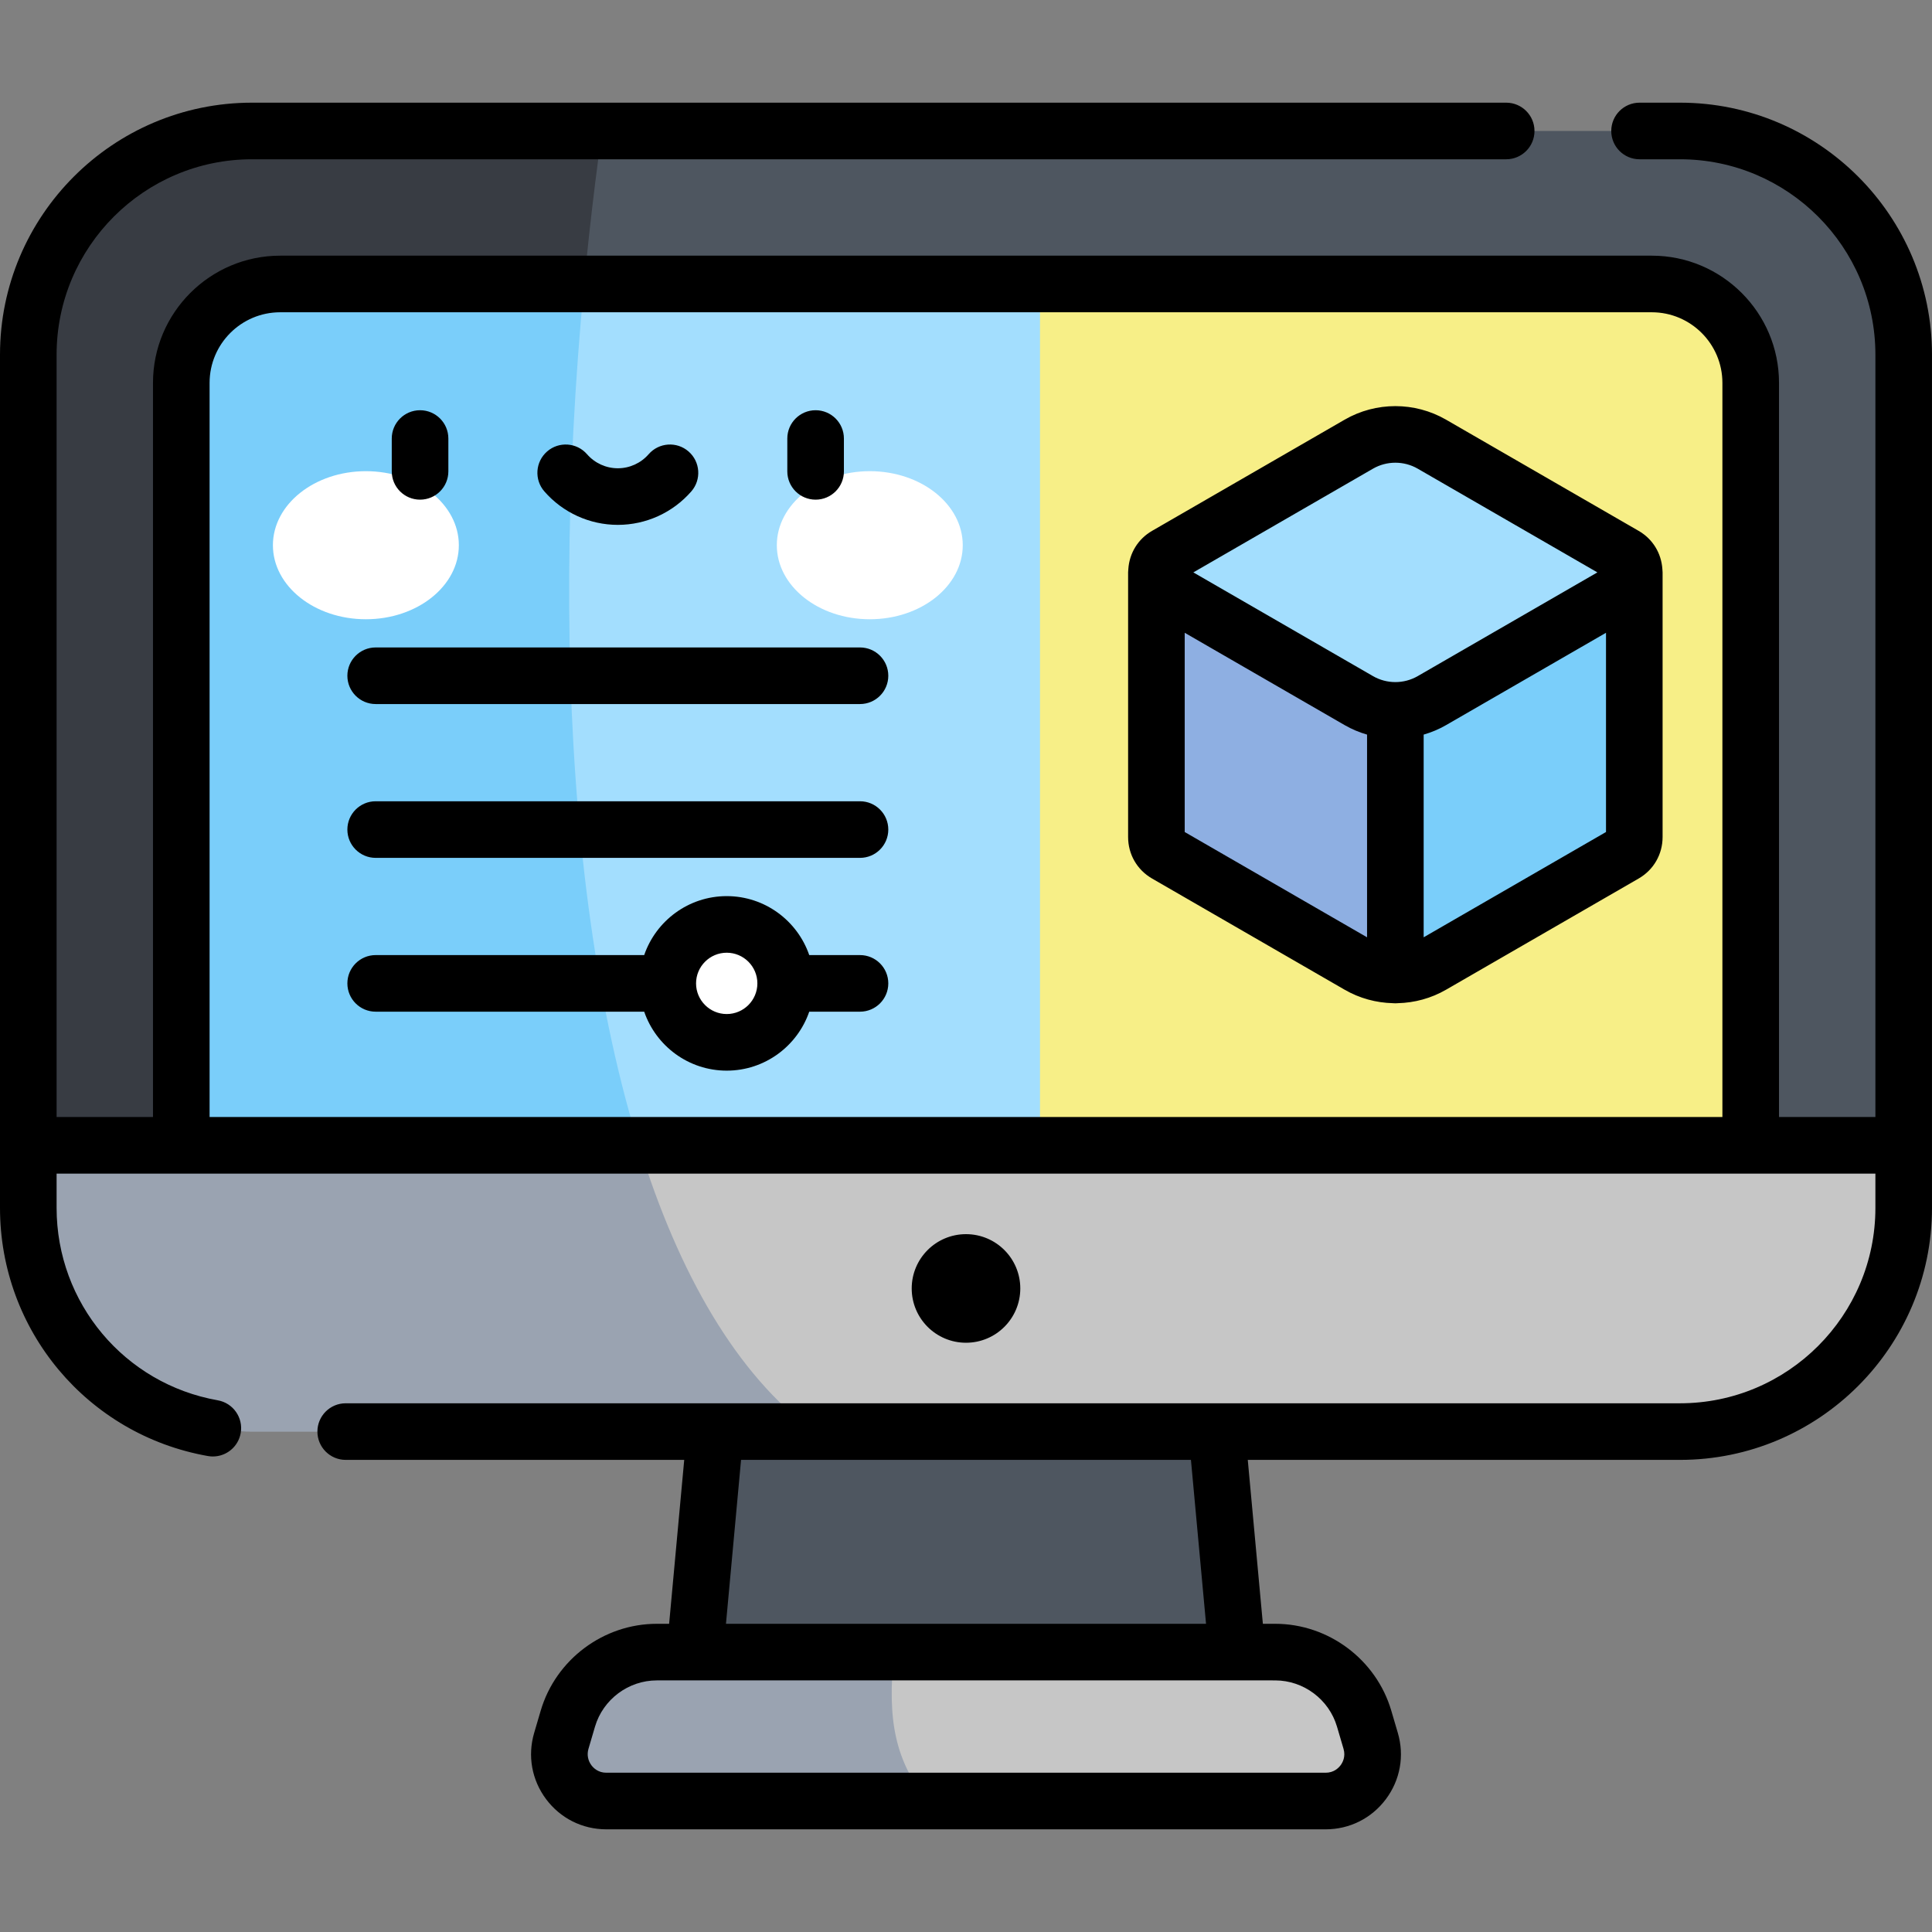
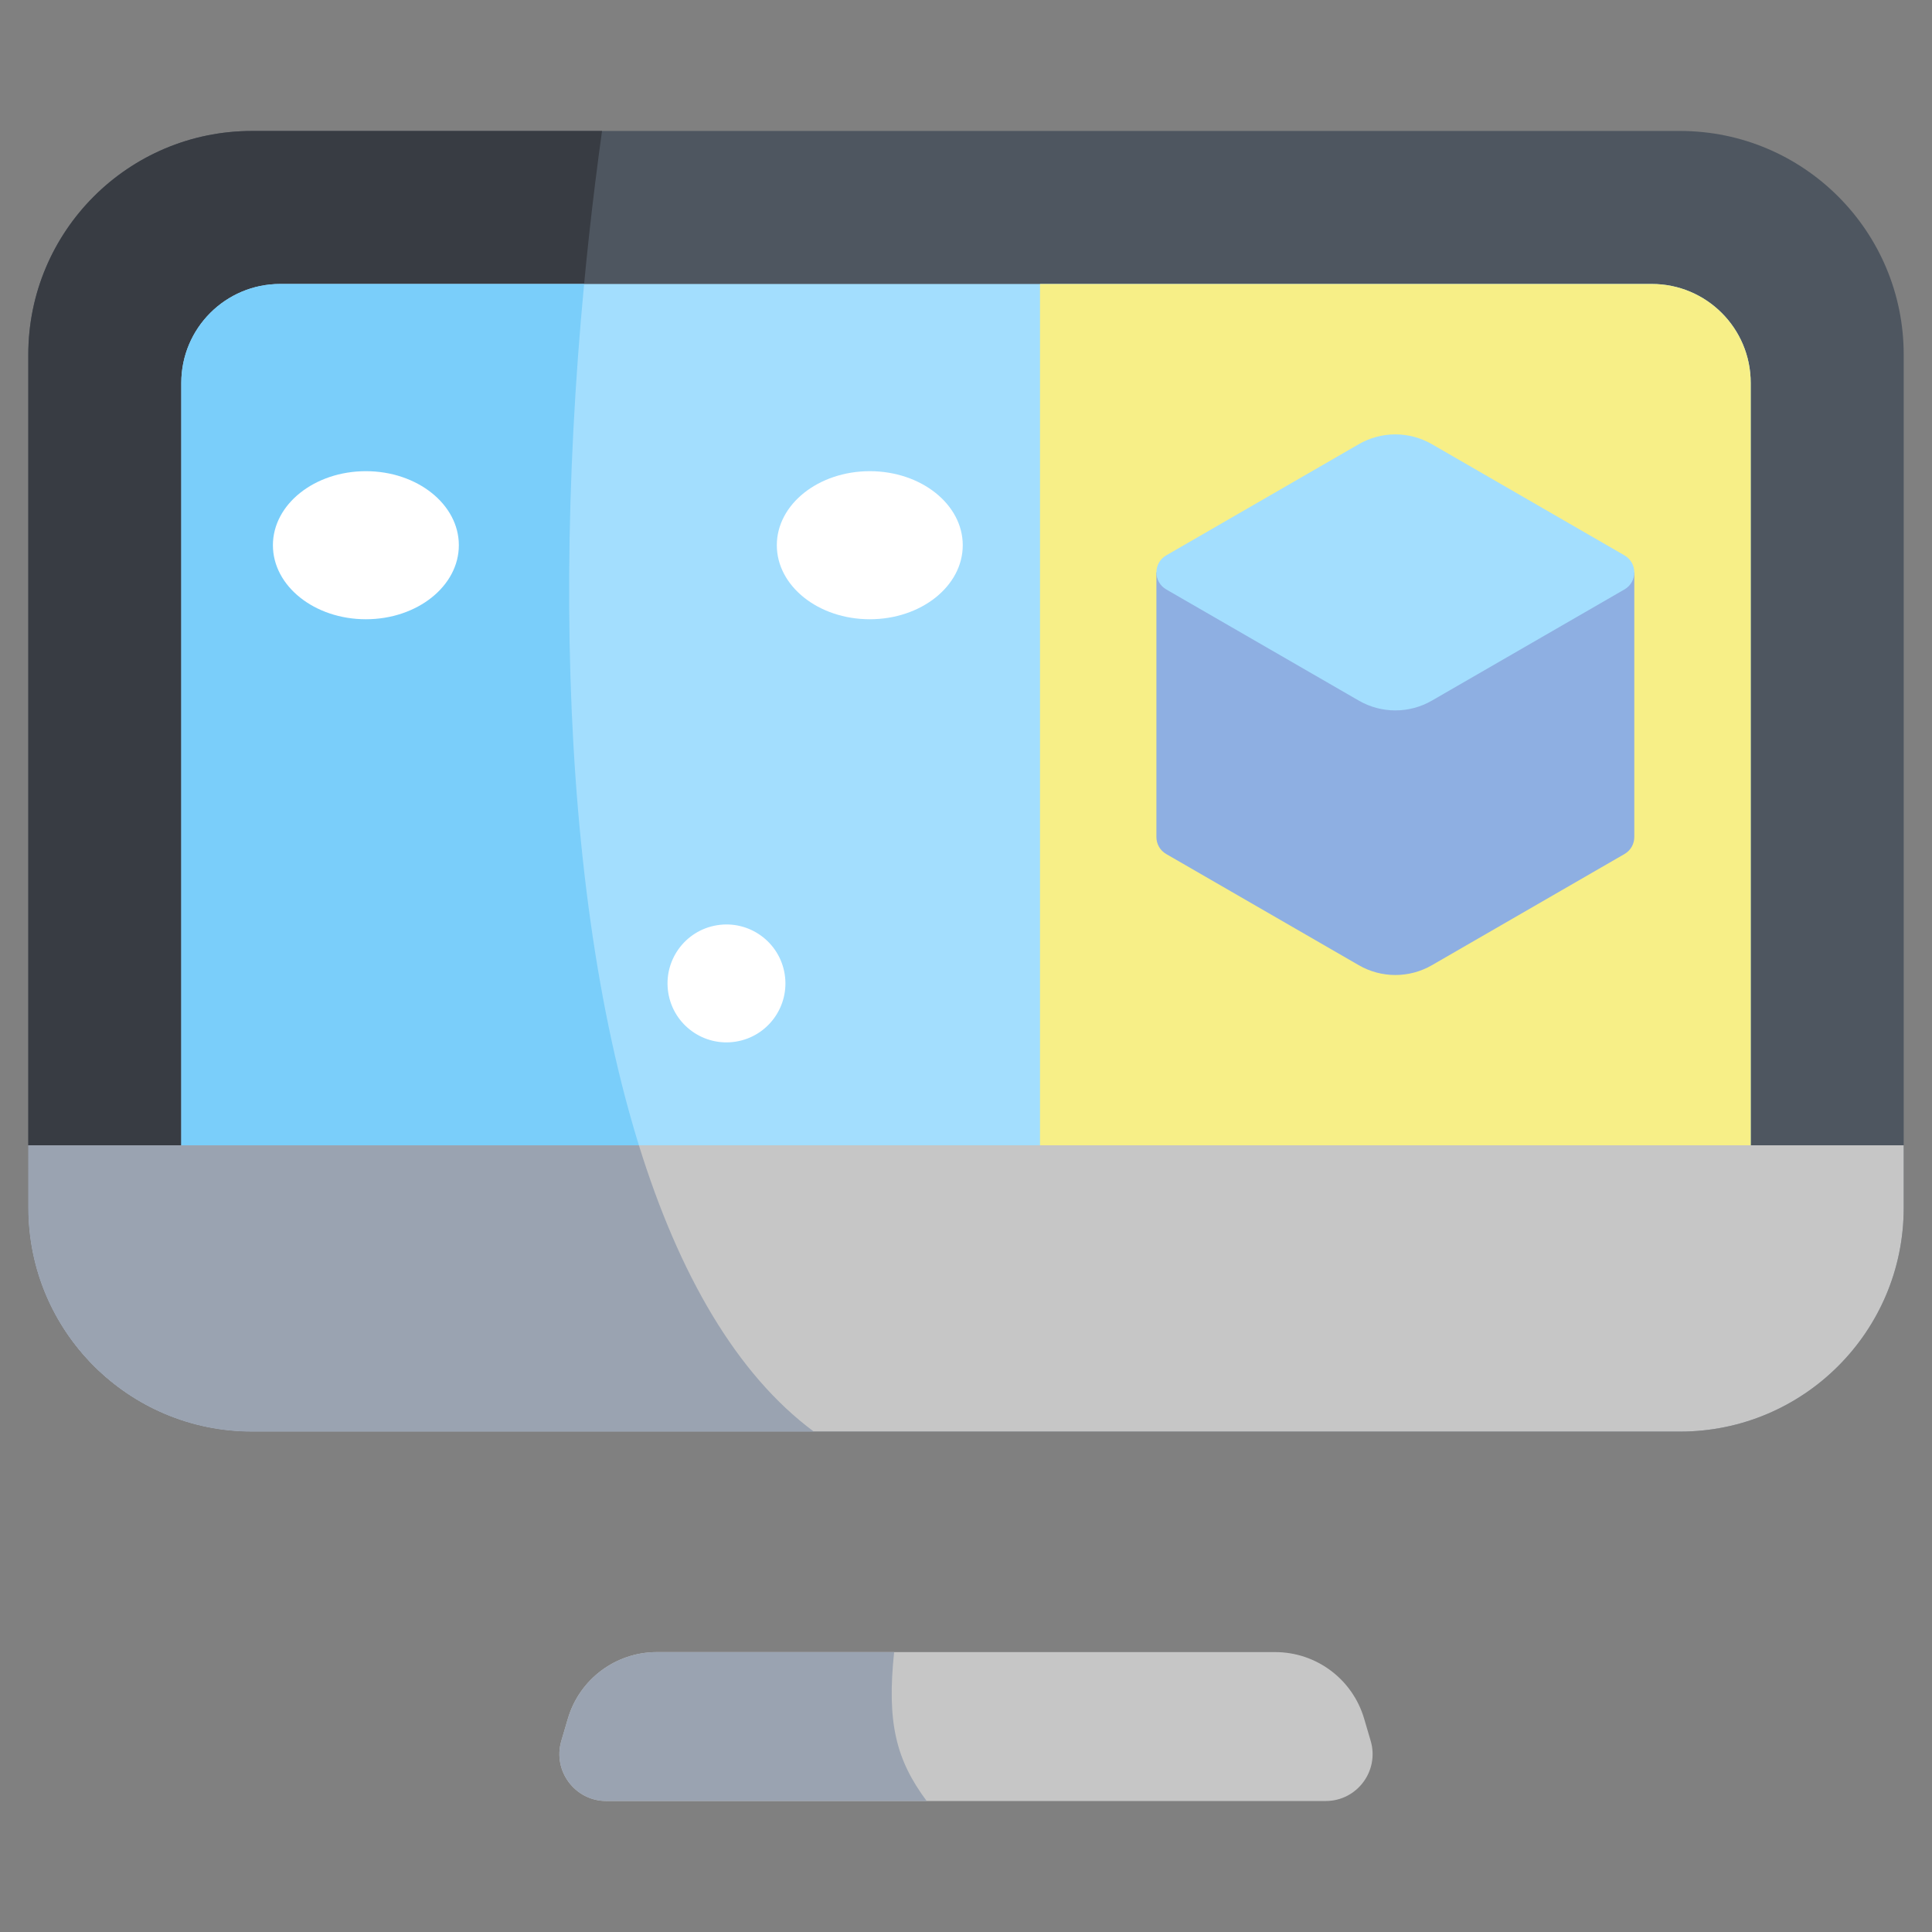
<svg xmlns="http://www.w3.org/2000/svg" id="Capa_1" enable-background="new 0 0 512 512" height="512" viewBox="0 0 512 512" width="512">
  <rect x="0" y="0" width="512" height="512" fill="#808080" stroke="none" />
-   <path d="m322.452 379.385h-132.904l-5.382 58.438h143.668z" fill="#4e5660" />
  <path d="m351.315 477.29h-190.63c-8.302 0-14.272-7.981-11.928-15.945l1.733-5.889c3.077-10.455 12.673-17.633 23.571-17.633h163.877c10.898 0 20.494 7.178 23.571 17.633l1.733 5.889c2.346 7.965-3.624 15.945-11.927 15.945z" fill="#c6c6c6" />
  <path d="m236.957 437.823h-62.896c-10.898 0-20.494 7.178-23.571 17.633l-1.734 5.889c-2.344 7.965 3.626 15.945 11.928 15.945h84.9c-8.133-10.928-10.6-20.795-8.627-39.467z" fill="#9aa3b1" />
  <path d="m445.222 379.385h-378.444c-32.738 0-59.278-26.54-59.278-59.278v-226.12c0-32.738 26.54-59.278 59.278-59.278h378.444c32.738 0 59.278 26.54 59.278 59.278v226.12c0 32.738-26.54 59.278-59.278 59.278z" fill="#4e5660" />
  <path d="m66.778 34.71c-32.738 0-59.278 26.539-59.278 59.277v226.12c0 32.738 26.54 59.278 59.278 59.278h148.896c-62.191-46.071-76.625-197.444-56.128-344.676h-92.768z" fill="#383c43" />
  <path d="m48.044 312.632v-211.169c0-14.475 11.734-26.209 26.209-26.209h363.493c14.475 0 26.209 11.734 26.209 26.209v211.169c0 14.475-11.734 26.209-26.209 26.209h-363.492c-14.475 0-26.21-11.734-26.21-26.209z" fill="#a3defe" />
  <path d="m154.799 75.254h-80.545c-14.475 0-26.209 11.734-26.209 26.209v211.169c0 14.475 11.734 26.209 26.209 26.209h109.151c-30.399-59.511-38.444-160.086-28.606-263.587z" fill="#7acefa" />
  <path d="m437.746 75.254h-162.135v263.587h162.135c14.475 0 26.209-11.734 26.209-26.209v-211.169c.001-14.475-11.734-26.209-26.209-26.209z" fill="#f7ef87" />
  <path d="m7.5 303.52v16.588c0 32.738 26.54 59.278 59.278 59.278h378.444c32.738 0 59.278-26.54 59.278-59.278v-16.588z" fill="#c6c6c6" />
  <path d="m433.106 221.813c0 1.756-.869 3.512-2.607 4.516l-51.033 29.464c-5.992 3.459-13.374 3.459-19.365 0l-51.033-29.464c-1.738-1.004-2.607-2.759-2.607-4.515v-70.122h126.645z" fill="#8eafe2" />
-   <path d="m369.783 258.387c3.343 0 6.687-.865 9.683-2.595l51.033-29.464c1.738-1.003 2.607-2.76 2.607-4.516v-70.122h-63.323z" fill="#7acefa" />
  <path d="m309.068 147.175 51.033-29.464c5.992-3.459 13.374-3.459 19.365 0l51.033 29.464c3.476 2.007 3.476 7.025 0 9.032l-51.033 29.464c-5.992 3.459-13.374 3.459-19.365 0l-51.033-29.464c-3.476-2.007-3.476-7.025 0-9.032z" fill="#a3defe" />
  <g fill="#fff">
    <ellipse cx="192.588" cy="260.606" rx="15.624" ry="15.625" transform="matrix(.987 -.16 .16 .987 -39.258 34.214)" />
    <path d="m121.599 144.488c0 10.836-11.03 19.62-24.637 19.62s-24.637-8.784-24.637-19.62 11.031-19.62 24.637-19.62c13.607 0 24.637 8.784 24.637 19.62z" />
    <path d="m205.866 144.488c0 10.836 11.031 19.62 24.637 19.62 13.607 0 24.637-8.784 24.637-19.62s-11.03-19.62-24.637-19.62c-13.606 0-24.637 8.784-24.637 19.62z" />
  </g>
  <path d="m7.5 320.108c0 32.738 26.54 59.278 59.278 59.278h148.896c-20.48-15.171-35.778-41.764-46.358-75.865h-161.816z" fill="#9aa3b1" />
-   <path d="m111.32 132.415c4.142 0 7.5-3.358 7.5-7.5v-8.7c0-4.142-3.358-7.5-7.5-7.5s-7.5 3.358-7.5 7.5v8.7c0 4.143 3.358 7.5 7.5 7.5zm116.588 120.691h-13.451c-3.123-9.08-11.743-15.625-21.869-15.625s-18.747 6.545-21.869 15.625h-71.161c-4.142 0-7.5 3.358-7.5 7.5s3.358 7.5 7.5 7.5h71.161c3.123 9.079 11.743 15.625 21.869 15.625s18.746-6.545 21.869-15.625h13.451c4.142 0 7.5-3.358 7.5-7.5s-3.358-7.5-7.5-7.5zm-35.32 15.624c-4.48 0-8.125-3.645-8.125-8.125s3.645-8.125 8.125-8.125 8.124 3.645 8.124 8.125c0 4.481-3.644 8.125-8.124 8.125zm23.557-136.315c4.142 0 7.5-3.358 7.5-7.5v-8.7c0-4.142-3.358-7.5-7.5-7.5s-7.5 3.358-7.5 7.5v8.7c0 4.143 3.357 7.5 7.5 7.5zm-52.413 6.681c7.464 0 14.561-3.232 19.473-8.868 2.721-3.122 2.396-7.86-.727-10.581-3.122-2.721-7.86-2.396-10.581.727-2.061 2.365-5.037 3.722-8.164 3.722-3.126 0-6.102-1.357-8.164-3.722-2.721-3.123-7.459-3.448-10.581-.727-3.123 2.721-3.448 7.459-.727 10.581 4.91 5.636 12.008 8.868 19.471 8.868zm106.656 202.357c0-7.947-6.442-14.388-14.388-14.388s-14.388 6.442-14.388 14.388 6.442 14.388 14.388 14.388 14.388-6.442 14.388-14.388zm163.861-200.773-51.033-29.464c-8.285-4.783-18.581-4.785-26.866 0l-51.033 29.464c-3.72 2.147-6.011 5.889-6.299 10.12-.035.293-.058.589-.058.891v70.123c0 4.596 2.376 8.712 6.357 11.01l51.033 29.464c3.952 2.282 8.362 3.462 12.792 3.567.212.018.424.032.64.032.217 0 .43-.014.642-.033 4.43-.105 8.839-1.285 12.791-3.567l51.032-29.463c3.981-2.298 6.357-6.415 6.357-11.011v-70.122c0-.302-.023-.598-.058-.891-.286-4.231-2.577-7.973-6.297-10.12zm-71.965 107.713-48.323-27.9v-52.801l42.39 24.474c1.888 1.09 3.884 1.919 5.933 2.513zm1.567-69.218-47.604-27.484 47.604-27.484c3.661-2.113 8.208-2.113 11.866 0l47.604 27.484-47.604 27.484c-3.661 2.114-8.207 2.114-11.866 0zm61.755 41.318-48.322 27.9v-53.715c2.049-.593 4.045-1.422 5.933-2.512l42.39-24.474v52.801zm19.616-193.284h-10.723c-4.142 0-7.5 3.358-7.5 7.5s3.358 7.5 7.5 7.5h10.723c28.55 0 51.778 23.227 51.778 51.778v202.033h-25.544v-194.557c0-18.587-15.122-33.709-33.709-33.709h-363.494c-18.587 0-33.709 15.122-33.709 33.709v194.557h-25.544v-202.033c0-28.55 23.228-51.778 51.778-51.778h332.378c4.142 0 7.5-3.358 7.5-7.5s-3.358-7.5-7.5-7.5h-332.378c-36.822 0-66.778 29.957-66.778 66.778v226.12c0 32.467 23.172 60.123 55.099 65.758.441.078.879.116 1.313.116 3.57 0 6.735-2.56 7.377-6.198.72-4.079-2.003-7.97-6.082-8.689-24.746-4.368-42.707-25.811-42.707-50.987v-9.087h482v9.087c0 28.55-23.228 51.778-51.778 51.778h-353.606c-4.142 0-7.5 3.358-7.5 7.5s3.358 7.5 7.5 7.5h89.71l-4.001 43.438h-3.264c-14.125 0-26.777 9.464-30.767 23.016l-1.733 5.888c-1.792 6.086-.639 12.49 3.161 17.57s9.618 7.993 15.962 7.993h190.631c6.344 0 12.162-2.913 15.962-7.993s4.953-11.484 3.161-17.57l-1.733-5.889c-3.989-13.551-16.641-23.015-30.767-23.015h-3.264l-4.001-43.438h114.548c36.821 0 66.778-29.957 66.778-66.778v-226.12c.001-36.821-29.956-66.778-66.777-66.778zm11.234 268.811h-400.912v-194.557c0-10.316 8.393-18.709 18.709-18.709h363.493c10.316 0 18.709 8.393 18.709 18.709v194.557zm-260.067 90.865h119.222l4.001 43.438h-127.224zm141.55 58.438c7.519 0 14.253 5.038 16.377 12.251l1.733 5.889c.607 2.063-.229 3.61-.782 4.349s-1.801 1.978-3.951 1.978h-190.631c-2.149 0-3.398-1.239-3.951-1.978-.94-1.257-1.226-2.842-.782-4.35l1.733-5.888c2.124-7.213 8.858-12.251 16.377-12.251h10.103.011.01 143.63.01s.007 0 .011 0zm-110.031-232.98h-128.35c-4.142 0-7.5 3.358-7.5 7.5s3.358 7.5 7.5 7.5h128.35c4.142 0 7.5-3.358 7.5-7.5s-3.358-7.5-7.5-7.5zm0-40.763h-128.35c-4.142 0-7.5 3.358-7.5 7.5s3.358 7.5 7.5 7.5h128.35c4.142 0 7.5-3.358 7.5-7.5s-3.358-7.5-7.5-7.5z" />
</svg>